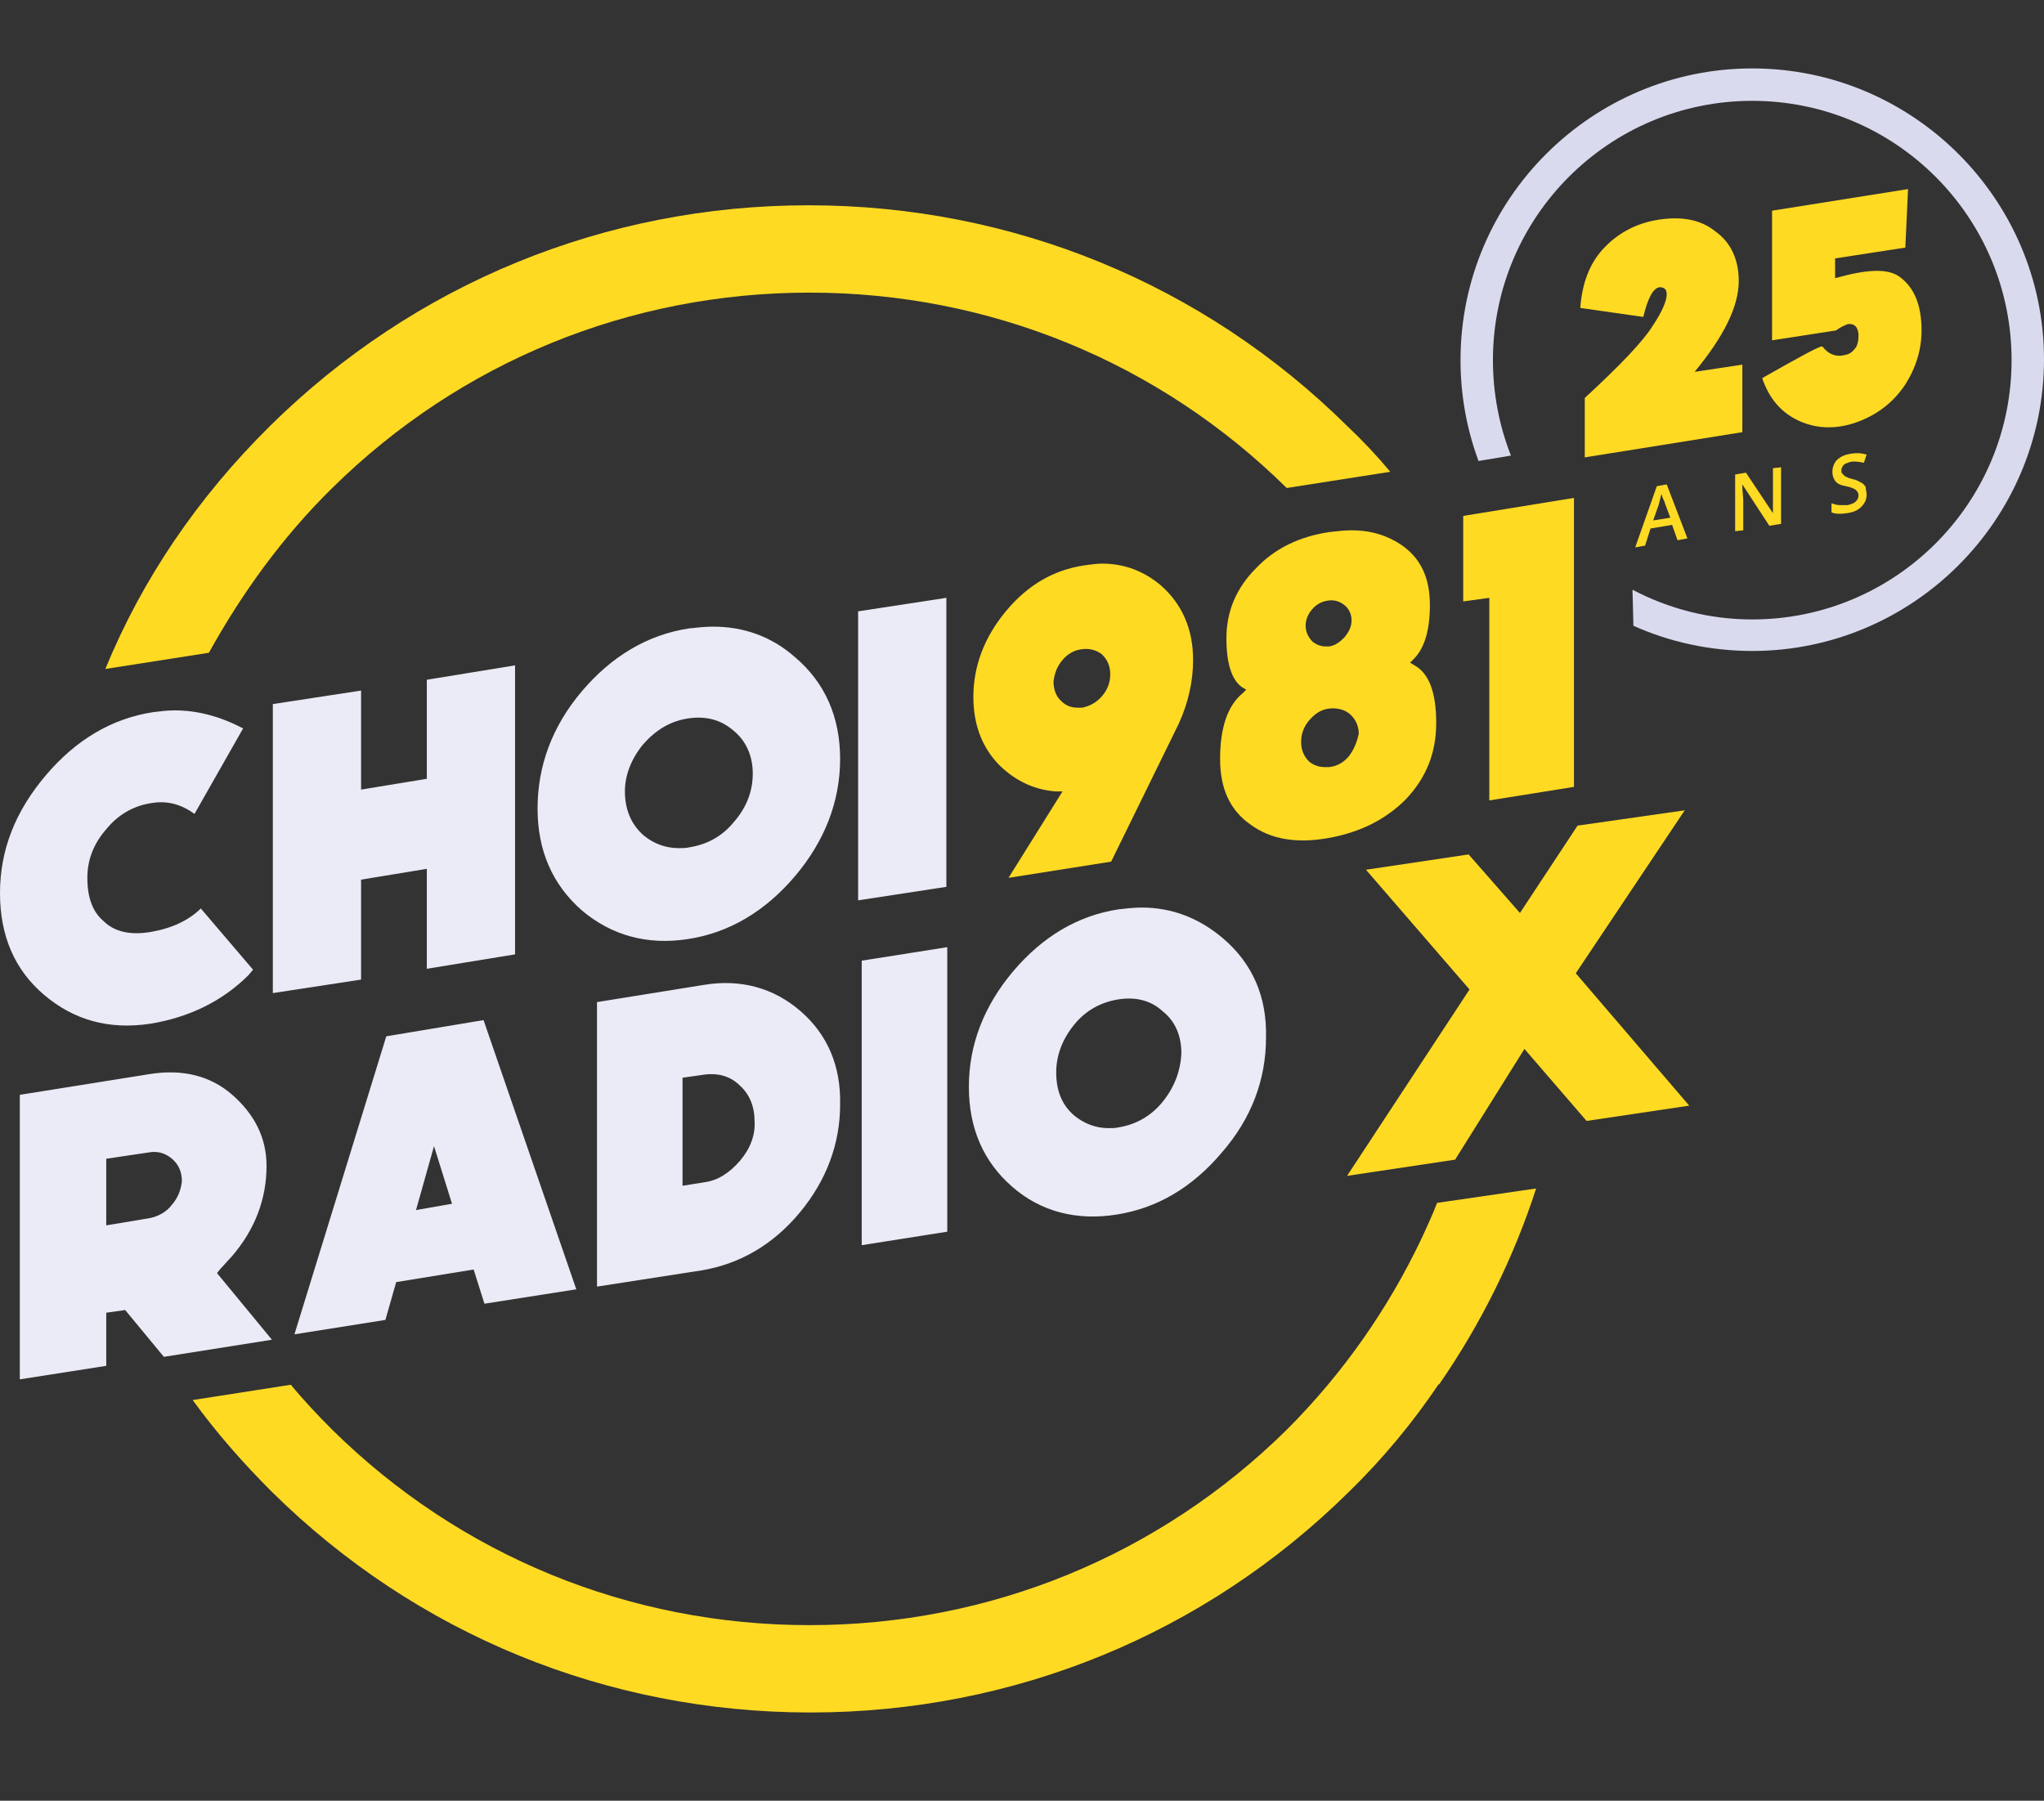
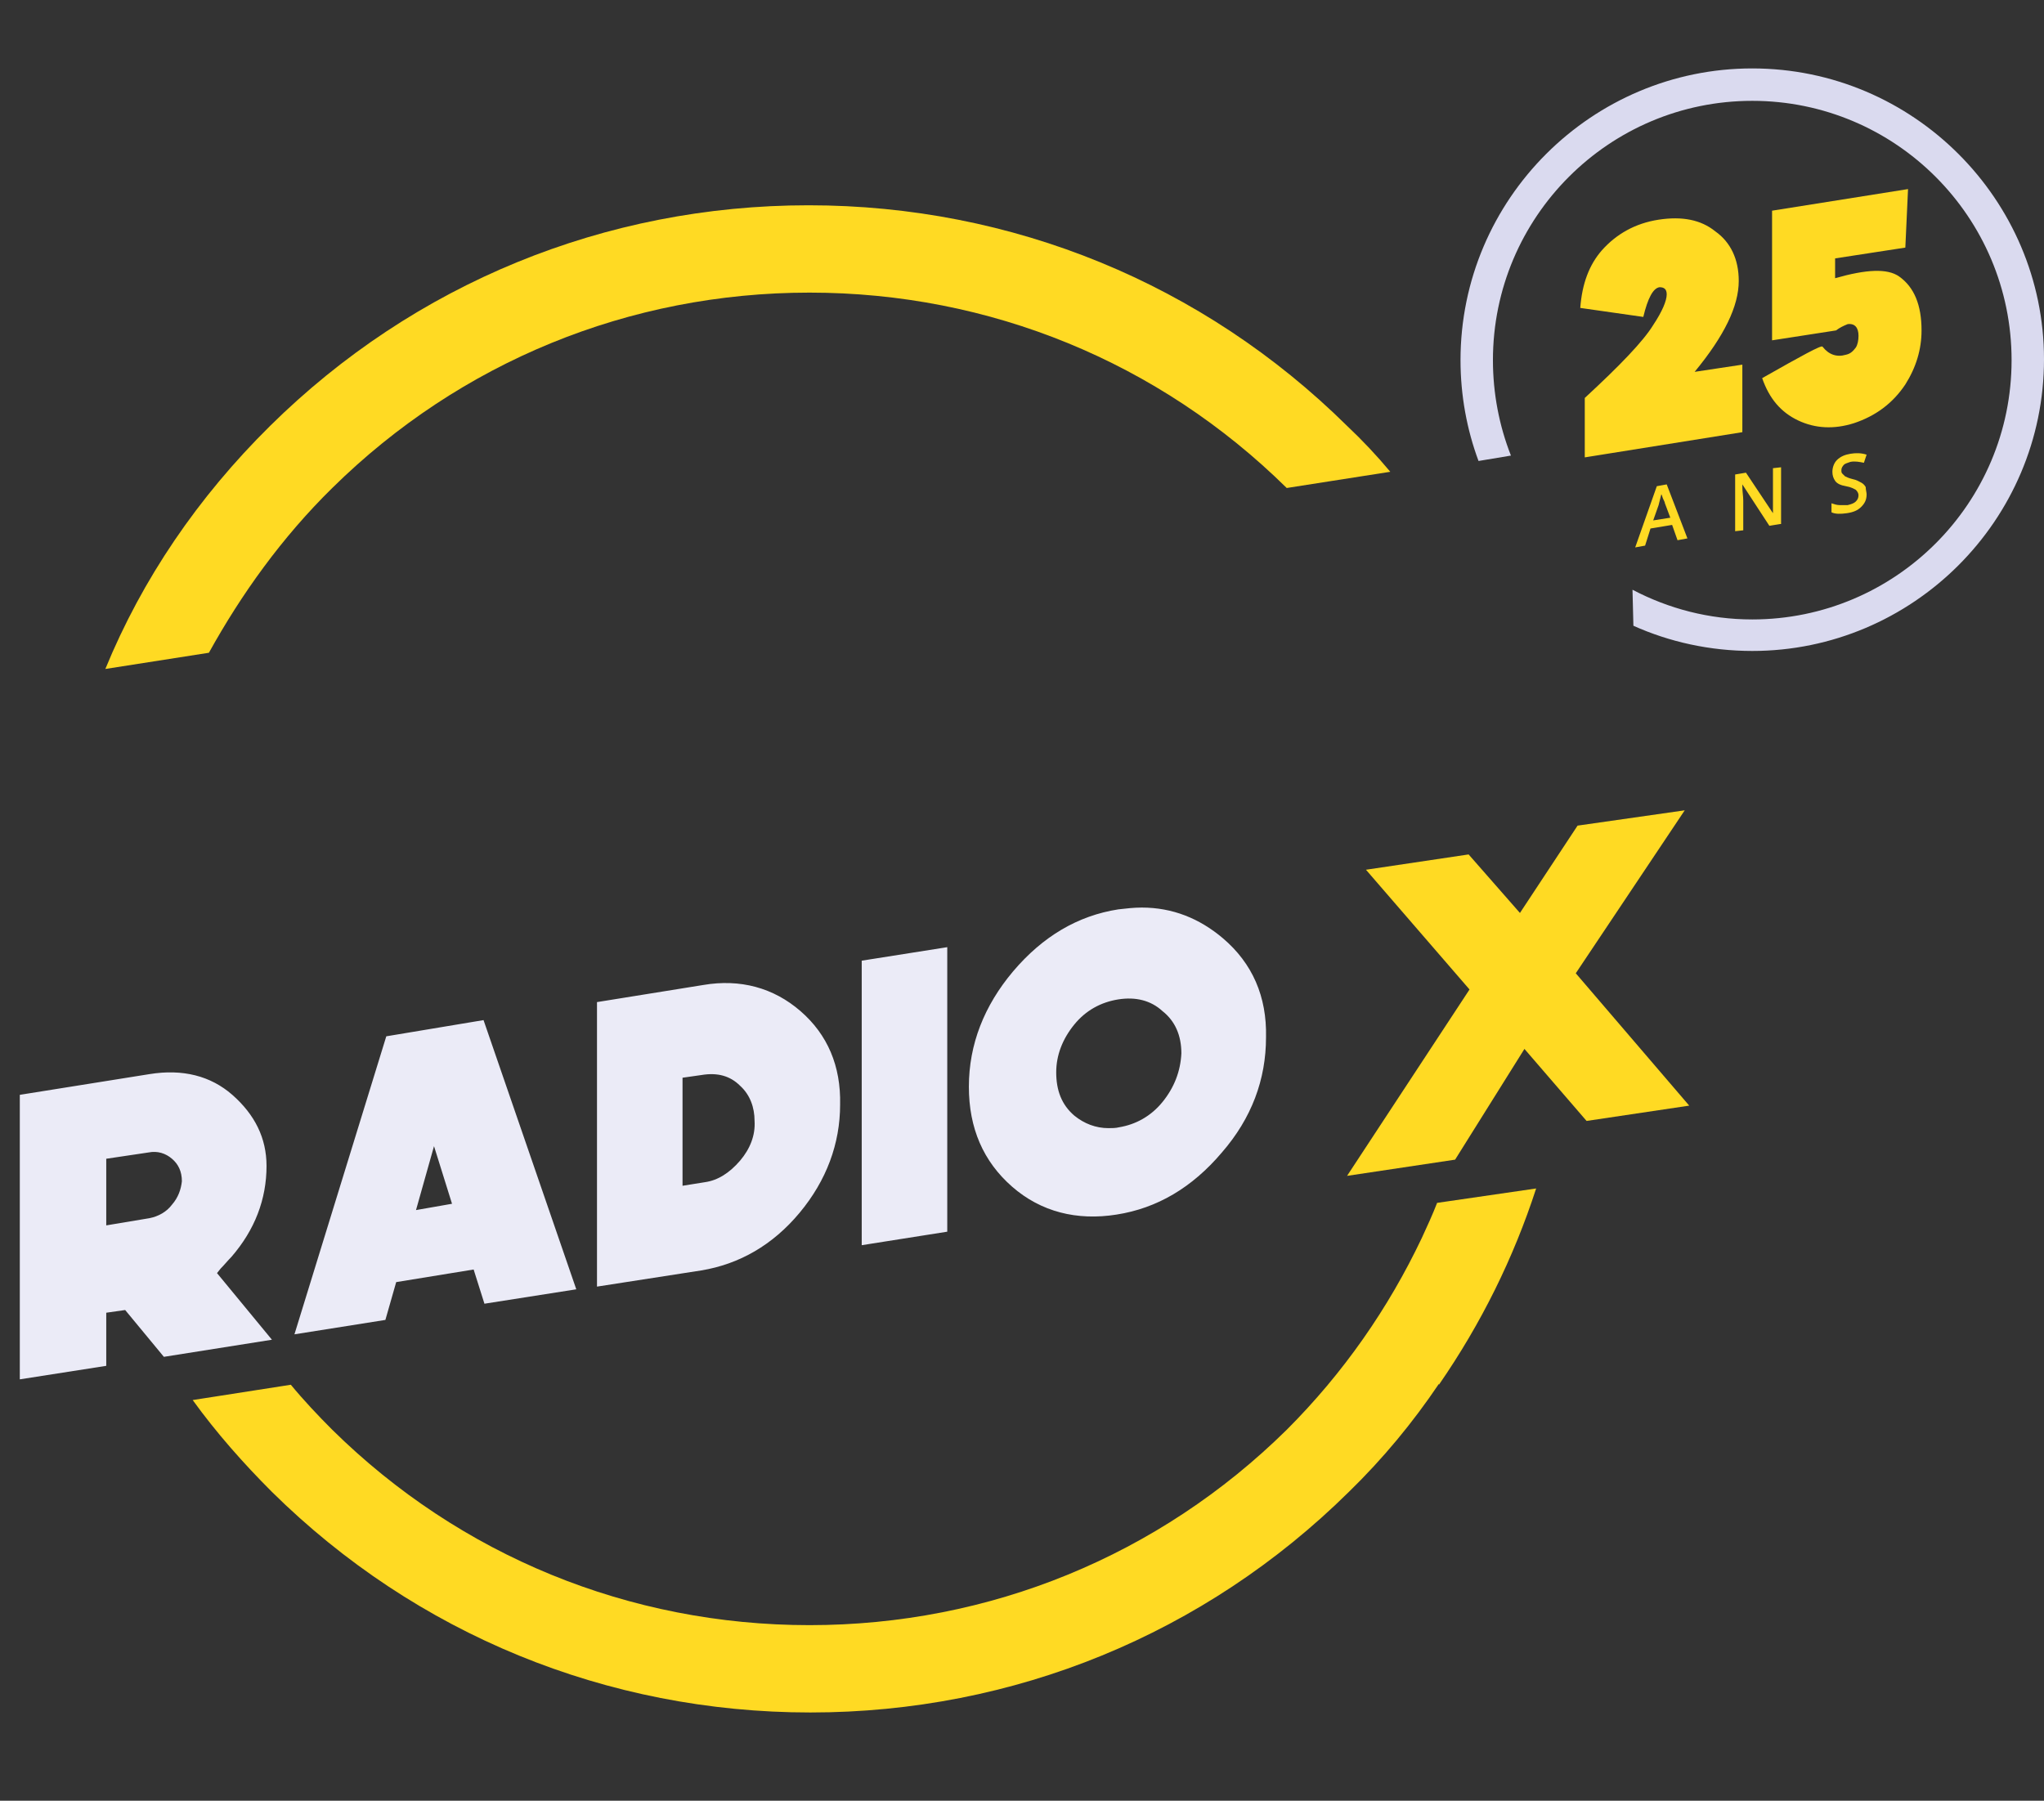
<svg xmlns="http://www.w3.org/2000/svg" version="1.1" id="Layer_1" x="0" y="0" viewBox="0 0 227 200" style="enable-background:new 0 0 227 200" xml:space="preserve">
  <rect x="0" y="0" width="227" height="200" fill="#333333" stroke="none" />
  <style>.st0{fill:#ffda23}.st2{fill:#ebebf7}</style>
  <path class="st0" d="M177.9 27.8c1.6-1.8 3.7-3 6.3-3.4 2.6-.4 4.7 0 6.3 1.3 1.7 1.2 2.6 3.1 2.6 5.5 0 2.8-1.6 6.1-4.9 10.1l5.3-.8V48L176 50.8v-6.6c3.9-3.6 6.5-6.3 7.6-8.1 1-1.5 1.5-2.7 1.5-3.4 0-.6-.3-.8-.8-.8-.7.1-1.3 1.2-1.8 3.3l-7-1c.2-2.7 1-4.8 2.4-6.4zM203.9 36.7l-7.1 1.1V23.4l15.1-2.4-.3 6.5-7.8 1.2v2.2c3.5-1 5.8-1.1 7.1-.2 1.7 1.2 2.5 3.2 2.5 6 0 2.1-.6 4.1-1.8 6-1.4 2.1-3.3 3.5-5.7 4.3-2.2.7-4.3.6-6.2-.3-1.9-.9-3.2-2.4-4-4.7 4.4-2.5 6.6-3.7 6.7-3.5.7.9 1.6 1.2 2.6.9.5-.1.8-.4 1.1-.8.2-.3.3-.8.3-1.3 0-.9-.4-1.4-1.2-1.3-.5.2-.9.4-1.3.7zM186.3 60l-.6-1.7-2.4.4-.6 1.9-1.1.2L184 54l1.1-.2 2.3 6-1.1.2zm-.8-2.5-.6-1.6c0-.1-.1-.3-.2-.5s-.1-.4-.2-.5l-.3 1.2-.6 1.7 1.9-.3zM197.7 58.2l-1.2.2-3-4.6v.3c0 .5.1 1 .1 1.5v3.3l-.9.1v-6.3l1.2-.2 3 4.5v-5l.9-.1v6.3zM207.3 54.9c0 .6-.2 1-.6 1.4-.4.4-.9.6-1.6.7-.7.1-1.3.1-1.7-.1v-1c.3.1.6.2.9.2h.9c.4-.1.7-.2.9-.4.2-.2.3-.4.3-.7 0-.2-.1-.4-.3-.6-.2-.1-.5-.3-1.1-.4-.6-.1-1-.3-1.2-.6-.2-.3-.3-.6-.3-1 0-.5.2-1 .5-1.3.4-.4.9-.6 1.5-.7.6-.1 1.2-.1 1.8.1l-.3.9c-.5-.1-1-.2-1.5-.1-.3.1-.6.2-.7.3-.2.2-.3.4-.3.6 0 .2 0 .3.1.4l.3.3c.2.1.4.2.8.3.5.1.8.3 1 .4.2.1.4.3.5.5 0 .3.1.6.1.8z" />
  <path d="M194.6 7.6c-17.8 0-32.4 14.5-32.4 32.4 0 3.9.7 7.7 2 11.2l3.6-.6c-1.3-3.3-2-6.9-2-10.6 0-15.9 12.9-28.8 28.8-28.8s28.8 12.9 28.8 28.8-12.9 28.8-28.8 28.8c-4.8 0-9.3-1.2-13.3-3.3l.1 4c4 1.8 8.5 2.8 13.2 2.8 17.8 0 32.4-14.5 32.4-32.4 0-17.7-14.5-32.3-32.4-32.3z" style="fill:#dadaef" />
  <path class="st0" d="M159.6 133.6c-.5 1.3-1.1 2.6-1.7 3.9-3.7 7.8-8.7 15-15 21.3-14.2 14-33 21.7-53 21.7s-38.8-7.7-53-21.7c-1.6-1.6-3.2-3.3-4.6-5l-10.9 1.7c2.6 3.6 5.6 7 8.8 10.2 16 15.8 37.2 24.5 59.8 24.5 22.6 0 43.8-8.7 59.8-24.5 3.8-3.7 7.1-7.7 10-12v.1c4.7-6.8 8.3-14.1 10.8-21.8l-11 1.6zM36.9 54.2c14.2-14 33-21.7 53-21.7s38.8 7.7 53 21.7l11.5-1.8c-1.5-1.8-3.1-3.5-4.8-5.1-16-15.8-37.2-24.5-59.8-24.5S46 31.5 30 47.3c-8 7.9-14.2 17-18.3 27l11.5-1.8c3.6-6.5 8.1-12.8 13.7-18.3z" />
-   <path class="st2" d="M4.9 110.5c3.3 2.8 7.2 3.9 11.8 3.2 4.3-.7 8-2.5 10.9-5.4l.5-.6-5.8-6.8c-1.3 1.3-3.2 2.2-5.5 2.6-2.3.4-4.1 0-5.3-1.2-1.2-1-1.8-2.6-1.8-4.8 0-2 .7-3.8 2.1-5.4 1.3-1.6 3-2.6 5-2.9 1.7-.3 3.3.1 4.8 1.2l5.4-9.5c-2.5-1.3-5-2-7.6-2-.8 0-1.6.1-2.4.2-4.6.7-8.6 3.1-11.9 7-3.4 4-5.1 8.3-5.1 13.1 0 4.7 1.6 8.5 4.9 11.3zM47.4 107.6l9.8-1.6V73.9l-9.8 1.6v11l-7.3 1.2v-11l-9.8 1.5v32.1l9.8-1.5V97.7l7.3-1.2zM64.6 101.1c3.3 2.8 7.3 3.9 11.8 3.2 4.6-.7 8.6-3.1 11.9-7 3.3-3.9 5-8.3 5-13 0-4.7-1.7-8.5-5-11.3-2.6-2.3-5.7-3.4-9.1-3.4-.9 0-1.8.1-2.7.2-4.6.7-8.6 3.1-11.9 7-3.3 3.9-4.9 8.3-4.9 13 0 4.6 1.6 8.4 4.9 11.3zm6.8-18.4c1.4-1.6 3-2.6 5-2.9 1.9-.3 3.6.1 5 1.3 1.4 1.1 2.2 2.8 2.2 4.8s-.7 3.8-2.1 5.4c-1.3 1.6-3 2.5-4.9 2.8-.4.1-.8.1-1.2.1-1.5 0-2.8-.5-3.9-1.4-1.4-1.2-2.1-2.9-2.1-4.9 0-1.8.7-3.6 2-5.2zM105.1 66.4l-9.8 1.5V100l9.8-1.5z" />
-   <path class="st0" d="M117.2 87.9h.8l-6 9.6 11.4-1.8 7.5-15.3c1.1-2.4 1.6-4.8 1.6-7.1 0-3.4-1.2-6.2-3.6-8.3-1.9-1.6-4.1-2.4-6.5-2.4-.6 0-1.3.1-2 .2-3.4.5-6.3 2.2-8.7 5.1-2.4 2.9-3.6 6.1-3.6 9.5 0 3 .9 5.5 2.8 7.5 1.8 1.8 3.9 2.8 6.3 3zm.8-14.6c.6-.7 1.3-1.1 2.2-1.2.8-.1 1.6.1 2.2.6.6.6.9 1.3.9 2.2 0 .9-.3 1.7-.9 2.4-.6.7-1.3 1.1-2.2 1.3h-.5c-.7 0-1.3-.2-1.8-.7-.6-.5-.9-1.3-.9-2.2.1-.9.4-1.7 1-2.4zM157.1 73.9l-.5-.3.4-.4c1.2-1.2 1.8-3.2 1.8-6 0-3-1-5.2-3.2-6.7-1.5-1-3.3-1.6-5.5-1.6-.8 0-1.6.1-2.5.2-3.3.5-6 1.8-8.1 4-2.2 2.2-3.3 4.8-3.3 7.8 0 2.8.6 4.6 1.7 5.4l.5.3-.4.4c-1.7 1.4-2.5 3.9-2.5 7.3 0 3.3 1.1 5.7 3.4 7.3 2.2 1.6 5 2.1 8.5 1.5 3.5-.6 6.4-2 8.7-4.3 2.3-2.4 3.4-5.2 3.4-8.5 0-3.4-.8-5.5-2.4-6.4zm-11.4-6.2c.5-.6 1.1-.9 1.8-1 .7-.1 1.3.1 1.8.5s.8 1 .8 1.7-.3 1.3-.8 1.9c-.5.5-1 .9-1.7 1h-.4c-.5 0-1-.2-1.4-.5-.5-.5-.8-1.1-.8-1.8 0-.6.2-1.2.7-1.8zm4.1 16.3c-.6.7-1.3 1.1-2.2 1.2h-.5c-.6 0-1.2-.2-1.7-.6-.6-.6-.9-1.3-.9-2.2 0-.9.3-1.7.9-2.4.6-.7 1.3-1.2 2.2-1.3.9-.1 1.7.1 2.3.6.6.5 1 1.3 1 2.2-.2.9-.5 1.7-1.1 2.5zM165.4 88.9l9.4-1.5V55.3l-12.3 2v9.5l2.9-.4z" />
  <path class="st2" d="M24.5 140.9c.4-.4.8-.9 1.2-1.3 2.6-3 3.9-6.4 3.9-10.1 0-3.1-1.3-5.7-3.8-7.9-2.4-2.1-5.5-2.9-9.2-2.3l-14.4 2.3v31.6l9.6-1.5v-5.9l2.1-.3 4.3 5.2 12-1.9-6.1-7.4.4-.5zm-5.4-7.1c-.6.8-1.5 1.3-2.5 1.5l-4.8.8v-7.4l4.7-.7c1-.2 1.9.1 2.6.7.7.6 1.1 1.4 1.1 2.5-.1.9-.4 1.8-1.1 2.6zM42.9 115.1l-10.2 33.1 10.1-1.6 1.2-4.2 8.6-1.4 1.2 3.8 10.2-1.6-10.3-29.9-10.8 1.8zm3.3 19.3 2-7.1 2 6.4-4 .7zM88.9 112.3c-3-2.6-6.7-3.6-10.8-2.9l-11.8 1.9v31.6l11.6-1.8c4.2-.7 7.9-2.8 10.9-6.4 3-3.6 4.5-7.7 4.5-12 .1-4.3-1.4-7.8-4.4-10.4zm-6.7 16.6c-1.2 1.4-2.5 2.2-3.9 2.4l-2.5.4v-12l2.1-.3c1.8-.3 3.2.1 4.3 1.2 1.1 1 1.6 2.4 1.6 3.9.1 1.6-.5 3.1-1.6 4.4zM95.7 138.3l9.5-1.5v-31.6l-9.5 1.5zM135.8 104.2c-2.6-2.2-5.6-3.4-9-3.4-.9 0-1.7.1-2.6.2-4.5.7-8.4 3-11.7 6.9-3.2 3.8-4.9 8.1-4.9 12.8 0 4.6 1.6 8.3 4.8 11.1 3.2 2.8 7.2 3.8 11.6 3.1 4.5-.7 8.4-3 11.7-6.9 3.3-3.8 4.9-8.1 4.9-12.8.1-4.5-1.5-8.2-4.8-11zm-6.7 18.2c-1.3 1.6-3 2.5-4.8 2.8-.4.1-.8.1-1.2.1-1.4 0-2.7-.5-3.8-1.4-1.4-1.2-2-2.8-2-4.8 0-1.9.7-3.7 2-5.3 1.3-1.6 3-2.5 4.9-2.8 1.9-.3 3.6.1 4.9 1.3 1.4 1.1 2.1 2.7 2.1 4.7-.1 2-.8 3.8-2.1 5.4z" />
  <path class="st0" d="m149.6 130.6 13.6-20.7-11.5-13.3 11.4-1.7 5.7 6.5 6.4-9.7 11.9-1.7-12.1 18.1 12.6 14.7-11.4 1.7-6.9-8-7.7 12.3-12 1.8z" />
</svg>